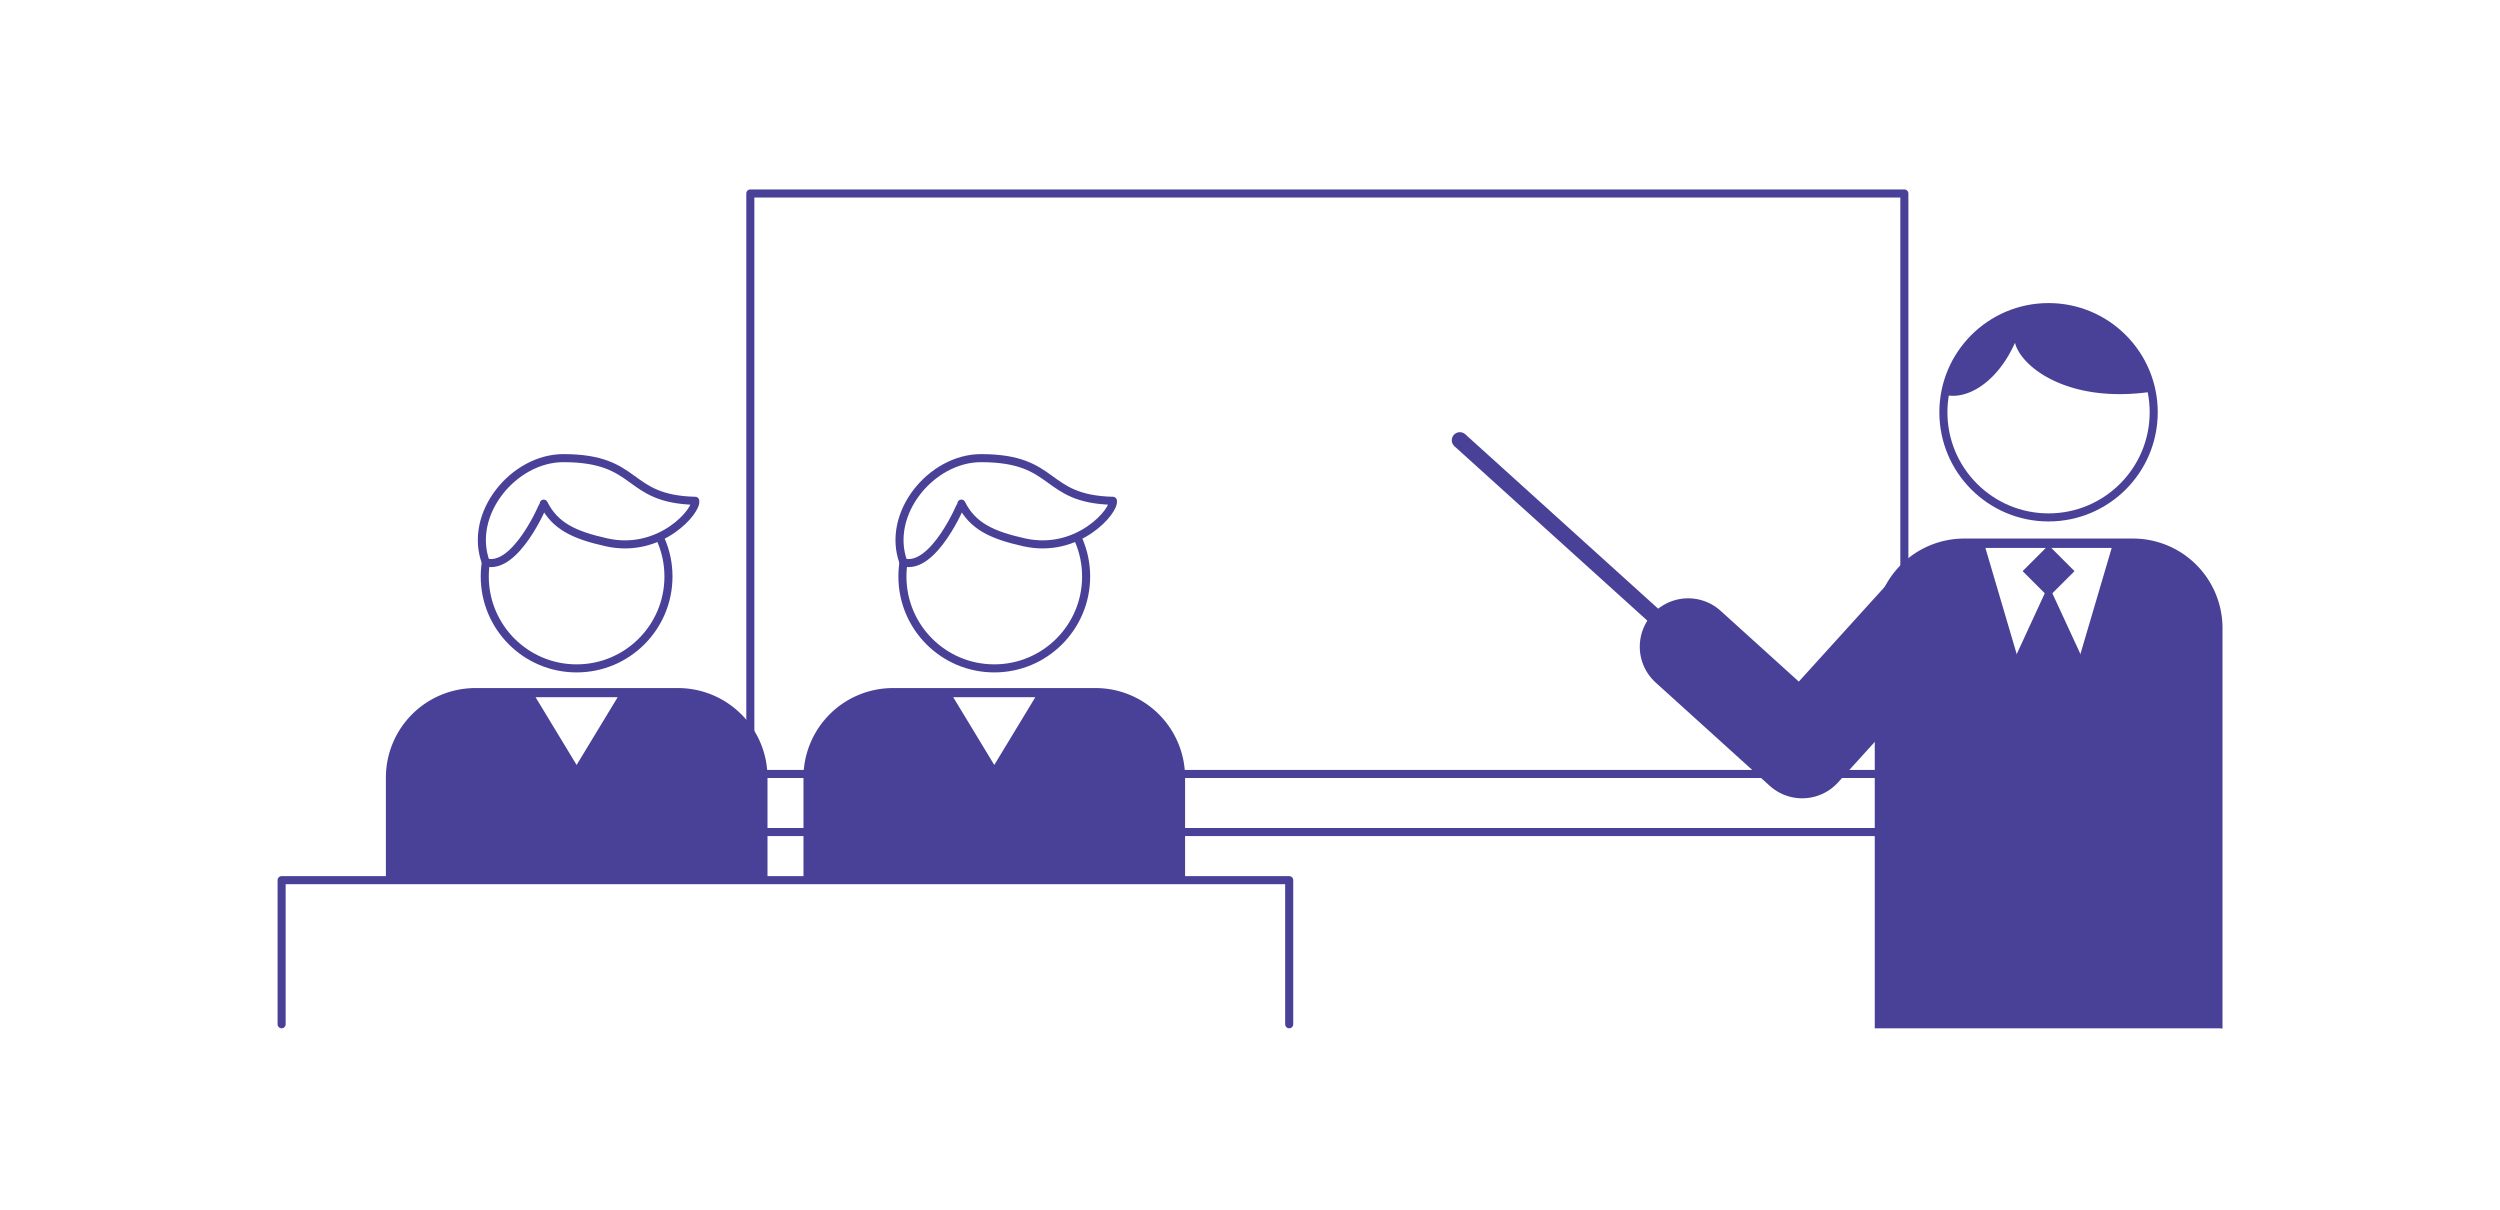
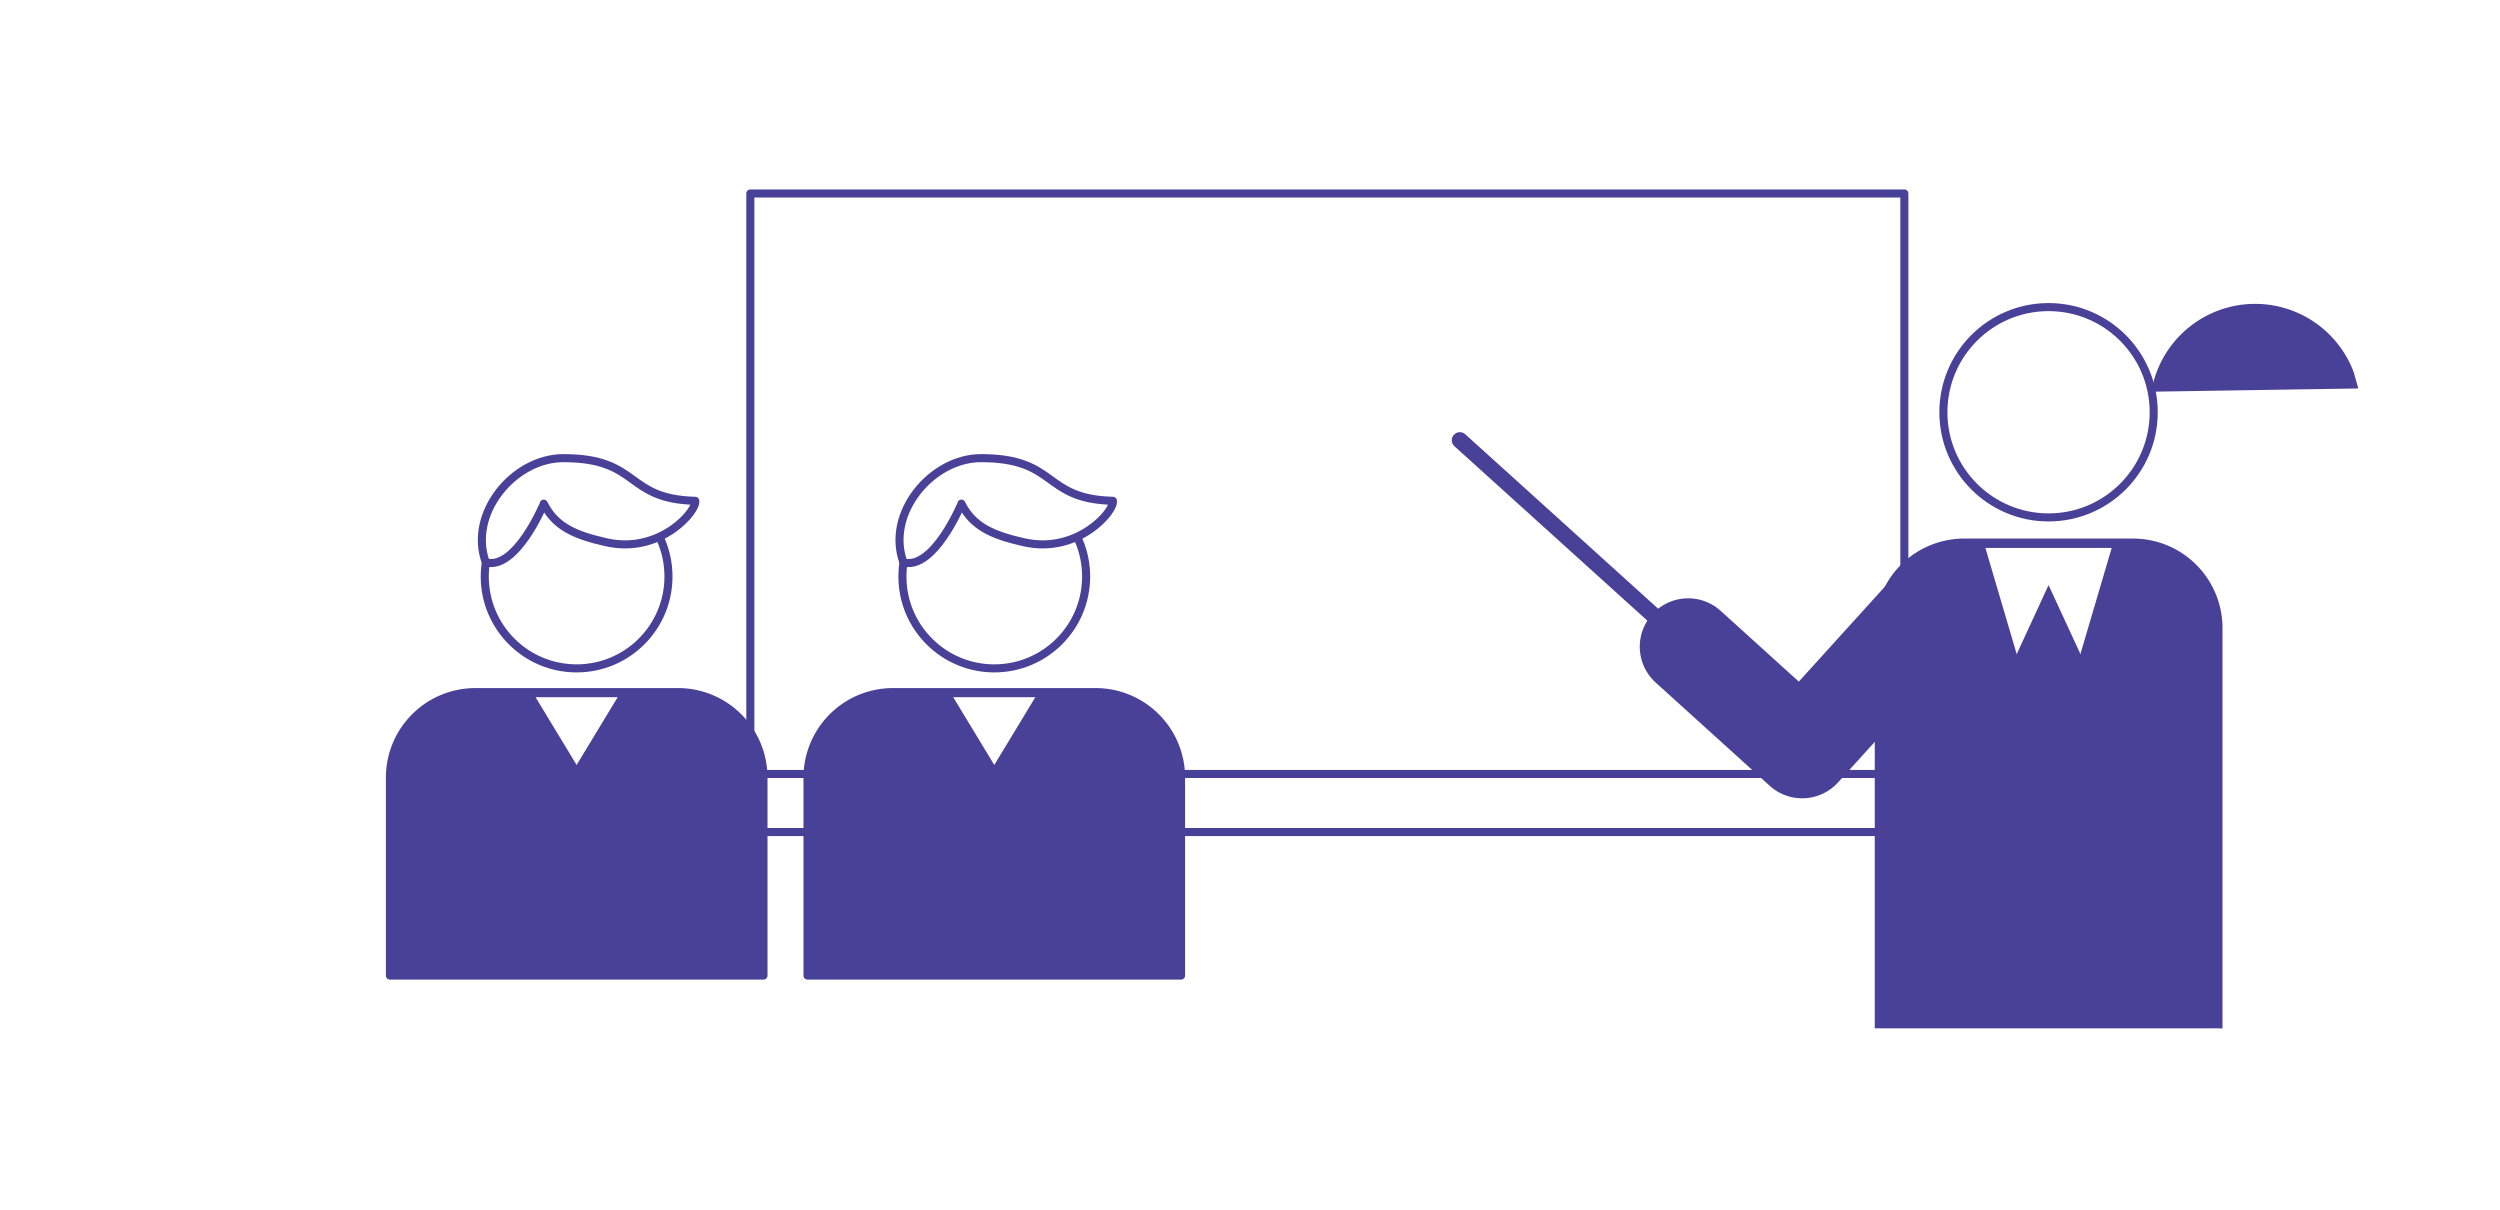
<svg xmlns="http://www.w3.org/2000/svg" width="310" height="150" viewBox="0 0 310 150">
  <g id="グループ_9407" data-name="グループ 9407" transform="translate(3267 12492)">
    <rect id="長方形_1977" data-name="長方形 1977" width="310" height="150" transform="translate(-3267 -12492)" fill="#fff" />
    <g id="_テキスト" transform="translate(-3267 -12474)">
      <rect id="長方形_1972" data-name="長方形 1972" width="310" height="115" fill="none" />
      <rect id="長方形_1973" data-name="長方形 1973" width="143.1" height="79.01" transform="translate(93.04 5.99)" fill="#fff" stroke="#494197" stroke-linecap="round" stroke-linejoin="round" stroke-width="1" />
      <rect id="長方形_1974" data-name="長方形 1974" width="149" height="7.2" transform="translate(90.09 77.97)" fill="#fff" stroke="#494197" stroke-linecap="round" stroke-linejoin="round" stroke-width="1" />
      <path id="パス_11592" data-name="パス 11592" d="M110.72,67.82h25.13a10.6,10.6,0,0,1,10.6,10.6v24.55H100.13V78.42a10.6,10.6,0,0,1,10.6-10.6Z" fill="#494197" stroke="#494197" stroke-linecap="round" stroke-linejoin="round" stroke-width="1" />
      <circle id="楕円形_53" data-name="楕円形 53" cx="11.39" cy="11.39" r="11.39" transform="translate(111.9 42.1)" fill="#fff" stroke="#494197" stroke-linecap="round" stroke-linejoin="round" stroke-width="1" />
      <path id="パス_11593" data-name="パス 11593" d="M123.29,77.82l-5.98-9.87h11.96Z" fill="#fff" stroke="#494197" stroke-linecap="round" stroke-linejoin="round" stroke-width="1" />
      <path id="パス_11594" data-name="パス 11594" d="M138,44.1c-8.77-.21-6.78-5.29-16.36-5.29-6.15,0-11.83,6.89-9.61,12.93,3.73.99,7.18-7.19,7.18-7.29,1.41,2.81,3.8,3.9,7.75,4.79,6.75,1.53,11.35-4,11.03-5.14Z" fill="#fff" stroke="#494197" stroke-linecap="round" stroke-linejoin="round" stroke-width="1" />
      <path id="パス_11595" data-name="パス 11595" d="M58.94,67.82H84.07a10.6,10.6,0,0,1,10.6,10.6v24.55H48.35V78.42a10.6,10.6,0,0,1,10.6-10.6Z" fill="#494197" stroke="#494197" stroke-linecap="round" stroke-linejoin="round" stroke-width="1" />
      <circle id="楕円形_54" data-name="楕円形 54" cx="11.39" cy="11.39" r="11.39" transform="translate(60.11 42.1)" fill="#fff" stroke="#494197" stroke-linecap="round" stroke-linejoin="round" stroke-width="1" />
      <path id="パス_11596" data-name="パス 11596" d="M71.5,77.82l-5.98-9.87H77.48Z" fill="#fff" stroke="#494197" stroke-linecap="round" stroke-linejoin="round" stroke-width="1" />
      <path id="パス_11597" data-name="パス 11597" d="M86.21,44.1c-8.77-.21-6.78-5.29-16.36-5.29-6.15,0-11.83,6.89-9.61,12.93,3.73.99,7.18-7.19,7.18-7.29,1.41,2.81,3.8,3.9,7.75,4.79,6.75,1.53,11.35-4,11.03-5.14Z" fill="#fff" stroke="#494197" stroke-linecap="round" stroke-linejoin="round" stroke-width="1" />
-       <path id="パス_11598" data-name="パス 11598" d="M159.86,109.01V91.14H34.92v17.87" fill="#fff" stroke="#494197" stroke-linecap="round" stroke-linejoin="round" stroke-width="1" />
      <path id="パス_11599" data-name="パス 11599" d="M275.08,109.01H232.97V59.88a10.6,10.6,0,0,1,10.6-10.6h20.92a10.6,10.6,0,0,1,10.6,10.6v49.13Z" fill="#494197" stroke="#494197" stroke-miterlimit="10" stroke-width="1" />
      <path id="パス_11600" data-name="パス 11600" d="M254.02,78.27l-8.5-28.83h17Z" fill="#fff" stroke="#494197" stroke-linecap="round" stroke-linejoin="round" stroke-width="1" />
      <path id="パス_11601" data-name="パス 11601" d="M249.56,64.22l4.46-9.67,4.47,9.67-4.47,14.53Z" fill="#494197" />
-       <rect id="長方形_1975" data-name="長方形 1975" width="4.55" height="4.55" transform="translate(250.805 52.819) rotate(-45)" fill="#494197" />
      <circle id="楕円形_55" data-name="楕円形 55" cx="13.04" cy="13.04" r="13.04" transform="translate(240.98 20.08)" fill="#fff" stroke="#494197" stroke-linecap="round" stroke-linejoin="round" stroke-width="1" />
-       <path id="パス_11602" data-name="パス 11602" d="M266.82,30.57c-10.44,1.54-16.27-3.15-16.96-6.07-2.31,5.16-6.15,7.11-8.66,6.46a3.564,3.564,0,0,1,.21-1.21,13.051,13.051,0,0,1,24.84-1.18l.56,1.99Z" fill="#494197" />
+       <path id="パス_11602" data-name="パス 11602" d="M266.82,30.57a3.564,3.564,0,0,1,.21-1.21,13.051,13.051,0,0,1,24.84-1.18l.56,1.99Z" fill="#494197" />
      <path id="パス_11603" data-name="パス 11603" d="M239.87,56.9l-16.4,18.09-14.14-12.8" fill="none" stroke="#494197" stroke-linecap="round" stroke-linejoin="round" stroke-width="12" />
      <line id="線_794" data-name="線 794" x1="32.46" y1="29.35" transform="translate(181.02 36.59)" fill="#fff" stroke="#494197" stroke-linecap="round" stroke-linejoin="round" stroke-width="2" />
    </g>
  </g>
</svg>